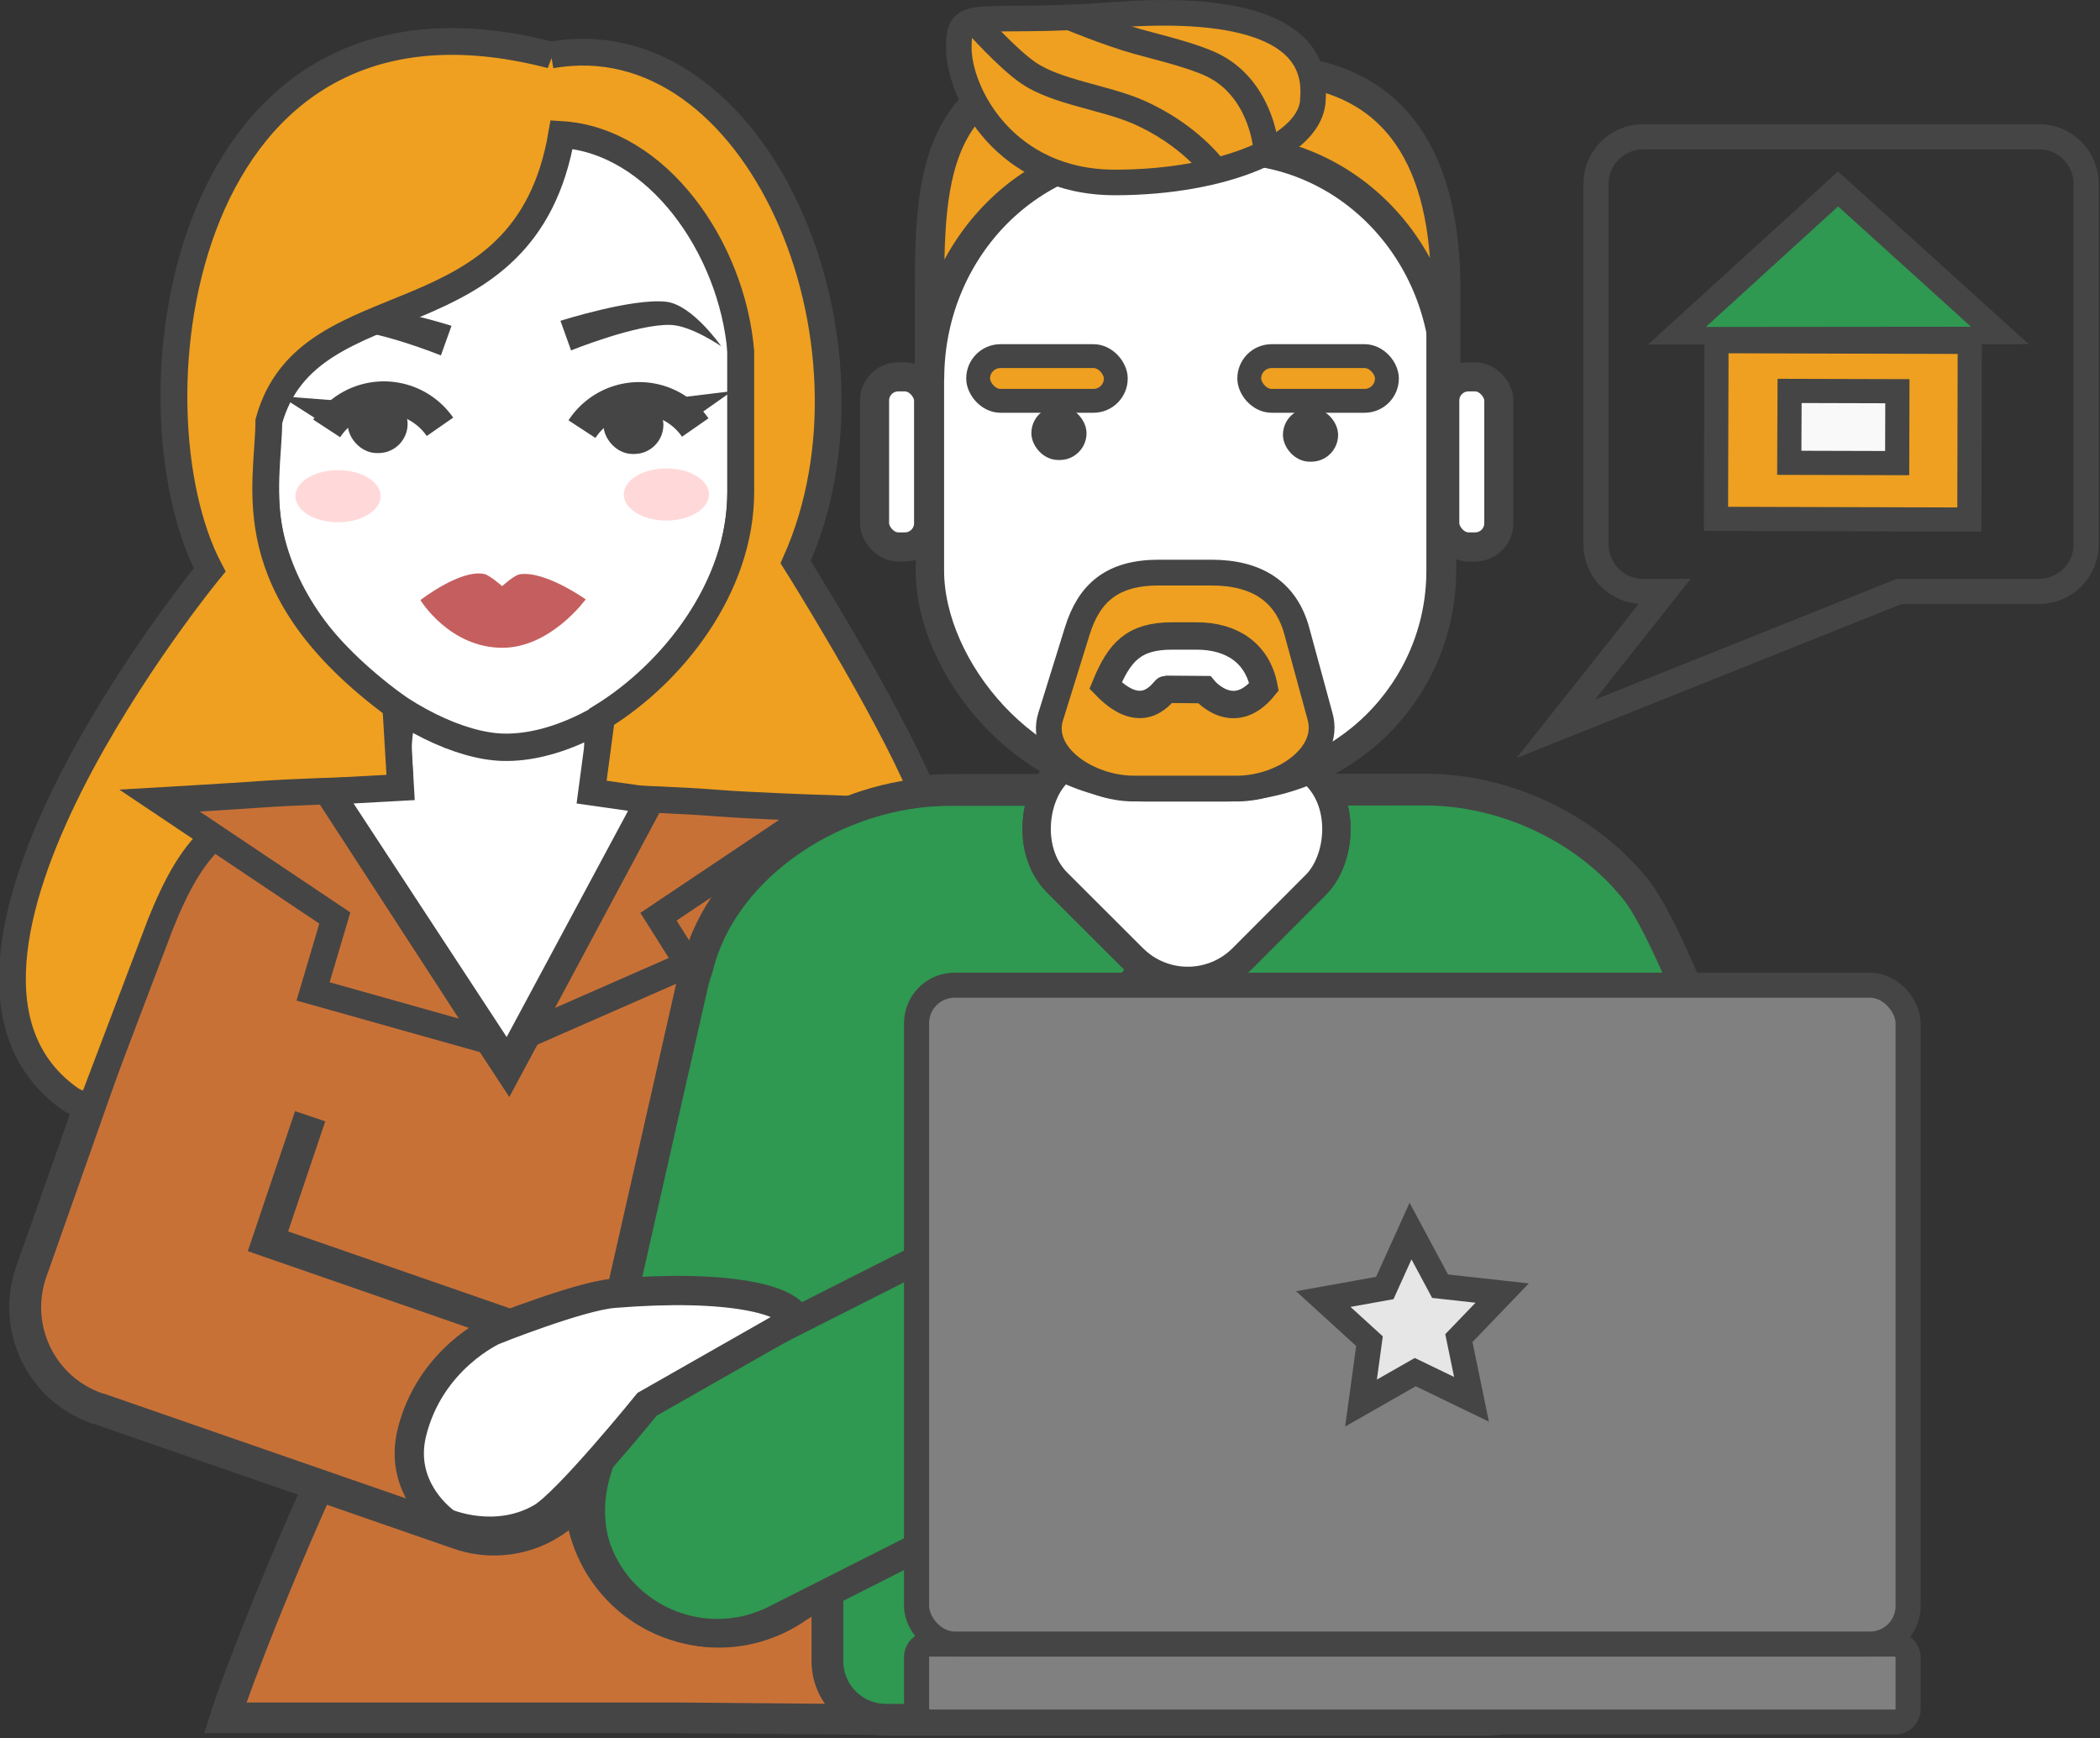
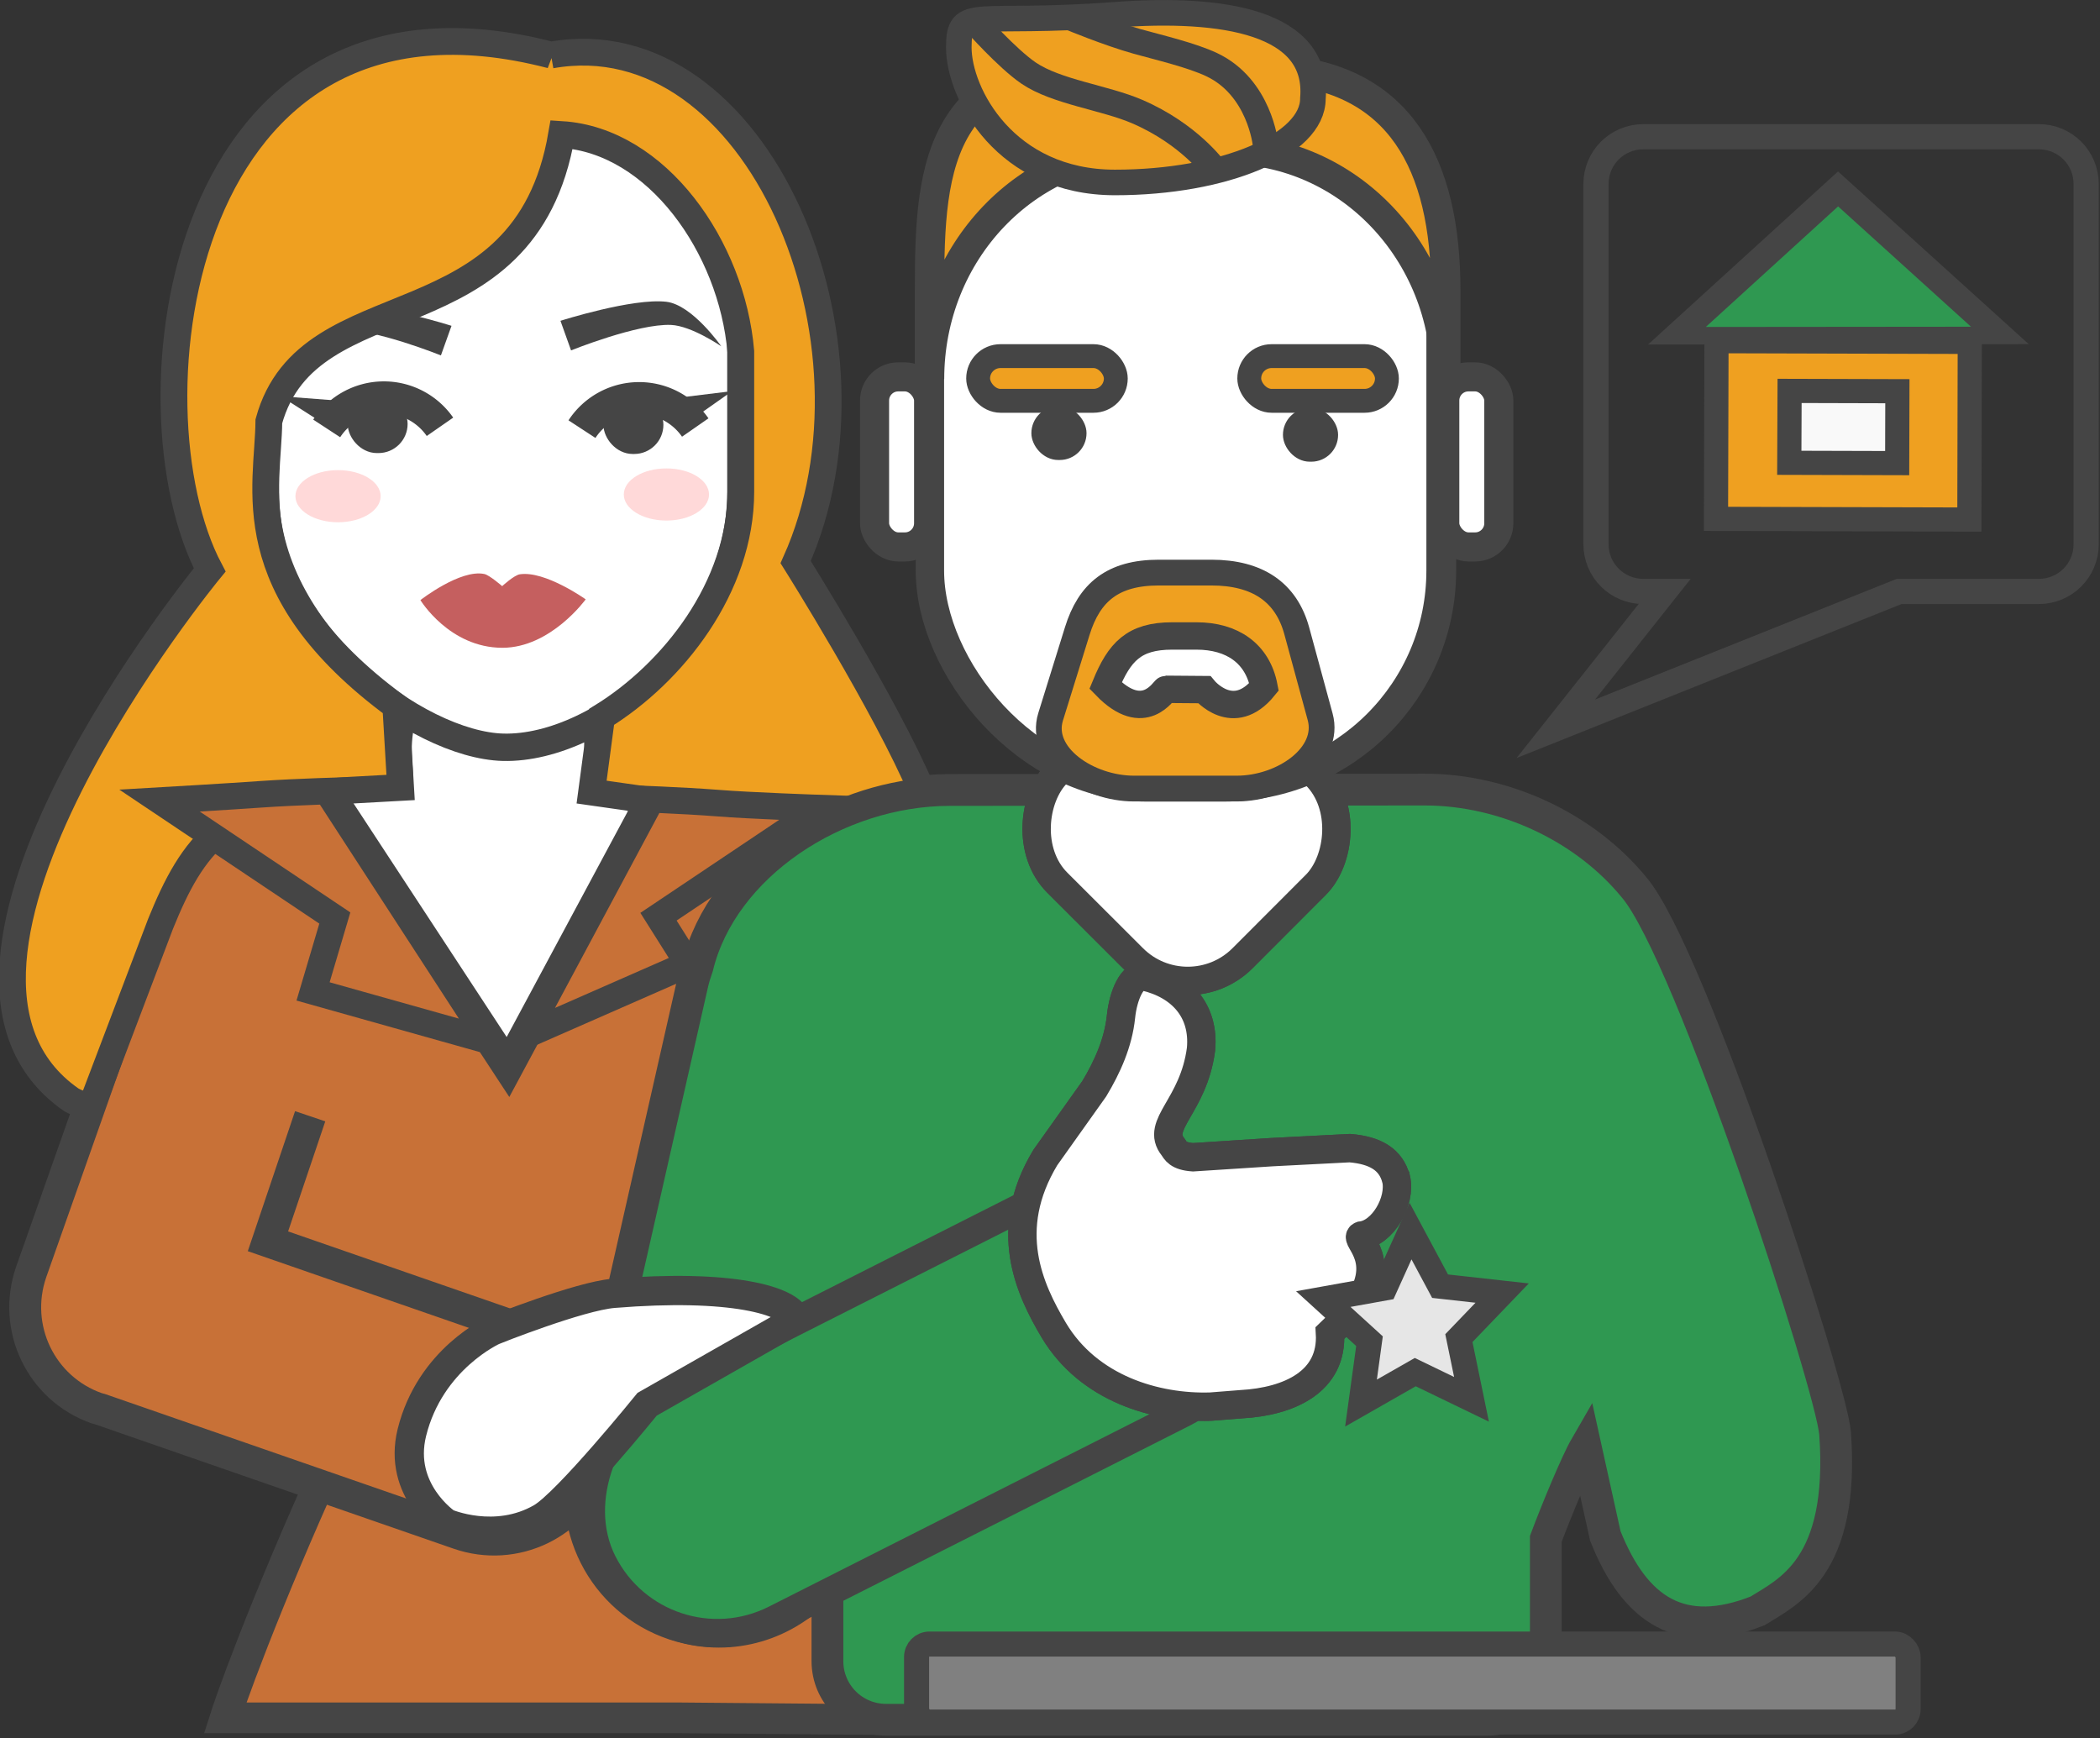
<svg xmlns="http://www.w3.org/2000/svg" xmlns:ns1="http://www.inkscape.org/namespaces/inkscape" xmlns:ns2="http://sodipodi.sourceforge.net/DTD/sodipodi-0.dtd" width="57.827mm" height="47.862mm" viewBox="0 0 57.827 47.862" version="1.1" id="svg605" ns1:version="0.92.1 r15371" ns2:docname="частник.svg">
  <rect x="0" y="0" width="57.827" height="47.862" fill="#333333" stroke="none" />
  <defs id="defs599" />
  <ns2:namedview id="base" pagecolor="#ffffff" bordercolor="#666666" borderopacity="1.0" ns1:pageopacity="0.0" ns1:pageshadow="2" ns1:zoom="0.35" ns1:cx="237.85021" ns1:cy="-92.408559" ns1:document-units="mm" ns1:current-layer="layer1" showgrid="false" fit-margin-top="0" fit-margin-left="0" fit-margin-right="0" fit-margin-bottom="0" ns1:window-width="1920" ns1:window-height="1017" ns1:window-x="-8" ns1:window-y="-8" ns1:window-maximized="1" />
  <g ns1:label="Layer 1" ns1:groupmode="layer" id="layer1" transform="translate(-42.902,-76.521)">
    <g transform="translate(-68.758,-51.02)" id="g531">
      <g id="g595">
        <g id="g1460" transform="matrix(2.761,0,0,2.761,-69.513,-331.573)">
          <path ns2:nodetypes="ccccscccssscsccccsccccc" ns1:connector-curvature="0" id="path362" d="m 70.577,172.14 c -0.132,9e-5 -0.265,0.082 -0.366,0.246 l -0.489,0.793 c -0.115,0.186 -0.162,0.435 -0.147,0.676 h -0.232 c -1.207,0 -2.516,1.095 -2.179,2.339 0.39,1.5 1.71,3.147 1.966,4.188 0.254,-0.366 0.779,2.752 3.476,2.752 h 0.809 c 0.293,0 0.504,0.048 0.504,-0.267 v -0.718 c 0,-0.04 -0.004,-0.079 -0.011,-0.117 1.08e-4,-0.008 0.001,-0.015 0.001,-0.023 0,-0.677 -0.436,-1.239 -1.024,-1.386 v -0.387 c 0.056,-0.153 0.107,-0.31 0.155,-0.469 l 1.056,-3.574 c 0.365,-1.235 -0.971,-2.339 -2.178,-2.339 h -0.318 c 0.011,-0.234 -0.037,-0.473 -0.149,-0.653 l -0.506,-0.816 c -0.102,-0.164 -0.234,-0.246 -0.366,-0.245 z" style="fill:#ffffff;fill-opacity:1;stroke:#454545;stroke-width:0.306;stroke-miterlimit:4;stroke-dasharray:none;stroke-opacity:1" />
          <path ns2:nodetypes="ccccccscscccccccc" ns1:connector-curvature="0" id="path1314" d="m 67.703,174.637 c -1.463,1.354 1.246,5.012 1.426,5.745 -0.65,1.364 -1.146,2.662 -1.265,3.036 h 4.549 l 1.953,0.017 c 0.293,0 0.529,-0.253 0.529,-0.567 v -0.718 c 0,-0.04 -0.004,-0.079 -0.011,-0.117 1.09e-4,-0.008 0.001,-0.015 0.001,-0.023 0,-0.677 -1.58,-1.256 -2.168,-1.403 v -0.387 c 0.056,-0.153 0.107,-0.31 0.155,-0.469 -0.187,-1.35 1.268,1.807 0.566,-5.036 l -1.326,-0.447 -1.427,2.659 -1.798,-2.743 z" style="fill:#c87137;fill-opacity:1;stroke:#454545;stroke-width:0.306;stroke-miterlimit:4;stroke-dasharray:none;stroke-opacity:1" />
          <path ns2:nodetypes="sccccccsssscccccscss" ns1:connector-curvature="0" id="path394" d="m 75.091,174.164 c -1.129,0 -2.271,0.754 -2.516,1.764 -0.018,0.052 -0.035,0.104 -0.048,0.159 l -1.087,4.793 c -0.168,0.743 0.295,1.476 1.038,1.643 l 0.009,0.002 c 0.538,0.121 1.066,-0.092 1.384,-0.498 v 0.825 c 0,0.324 0.261,0.585 0.585,0.585 h 5.995 c 0.324,0 0.585,-0.261 0.585,-0.585 v -1.22 c 0.105,-0.28 0.304,-0.762 0.396,-0.921 l 0.197,0.892 c 0.299,0.753 0.765,1.046 1.519,0.748 v 0 c 0.305,-0.191 0.868,-0.433 0.773,-1.767 -0.033,-0.465 -1.44,-4.791 -2.006,-5.45 -0.483,-0.59 -1.28,-0.974 -2.088,-0.974 z" style="fill:#2f9851;fill-opacity:1;stroke:#454545;stroke-width:0.317;stroke-miterlimit:4;stroke-dasharray:none;stroke-opacity:1" />
          <rect ry="0.773" y="67.507" x="176.835" height="2.58" width="2.613" id="rect396" style="fill:#ffffff;fill-opacity:1;stroke:#454545;stroke-width:0.283;stroke-miterlimit:4;stroke-dasharray:none;stroke-opacity:1" transform="rotate(44.956)" />
          <rect style="fill:#ffffff;fill-opacity:1;stroke:#454545;stroke-width:0.283;stroke-miterlimit:4;stroke-dasharray:none;stroke-opacity:1" id="rect398" width="5.093" height="6.912" x="74.907" y="167.226" ry="2.162" />
          <rect style="fill:#efa020;fill-opacity:1;stroke:#454545;stroke-width:0.238;stroke-miterlimit:4;stroke-dasharray:none;stroke-opacity:1" id="rect400" width="1.373" height="0.446" x="75.374" y="169.837" ry="0.223" />
          <rect ry="0.198" y="170.416" x="76.065" height="0.397" width="0.412" id="rect402" style="fill:#000000;fill-opacity:1;stroke:#454545;stroke-width:0.138;stroke-miterlimit:4;stroke-dasharray:none;stroke-opacity:1" />
          <path ns2:nodetypes="sscsccsss" ns1:connector-curvature="0" id="path404" d="m 76.978,167.226 c -1.147,0 -2.071,0.923 -2.071,2.071 v 0.914 c 0,-0.554 0.467,-0.8 0.924,-1.03 0.616,-0.31 2.014,0.069 2.211,-1.129 1.088,0.065 1.958,1.054 1.958,2.159 v -0.914 c 0,-1.147 -0.924,-2.071 -2.071,-2.071 z" style="fill:#efa020;fill-opacity:1;stroke:#454545;stroke-width:0.283;stroke-miterlimit:4;stroke-dasharray:none;stroke-opacity:1" />
          <path ns2:nodetypes="ccscsc" ns1:connector-curvature="0" id="path406" d="m 76.532,172.294 v 0 c 0.084,0.21 0.377,0.365 0.729,0.365 h 0.177 0.14 c 0.353,0 0.645,-0.155 0.729,-0.365" style="fill:none;fill-opacity:1;stroke:#454545;stroke-width:0.283;stroke-miterlimit:4;stroke-dasharray:none;stroke-opacity:1" />
          <rect ry="0.223" y="169.837" x="78.078" height="0.446" width="1.373" id="rect408" style="fill:#efa020;fill-opacity:1;stroke:#454545;stroke-width:0.238;stroke-miterlimit:4;stroke-dasharray:none;stroke-opacity:1" />
          <rect style="fill:#000000;fill-opacity:1;stroke:#454545;stroke-width:0.138;stroke-miterlimit:4;stroke-dasharray:none;stroke-opacity:1" id="rect410" width="0.412" height="0.397" x="78.483" y="170.424" ry="0.198" />
          <path style="fill:#efa020;fill-opacity:1;stroke:#454545;stroke-width:0.219;stroke-miterlimit:4;stroke-dasharray:none;stroke-opacity:1" d="m 77.349,171.833 v 0.399 c 0.016,0.537 0.677,0.851 1.301,0.838 v -0.435 c 2e-6,-0.444 -0.358,-0.802 -0.803,-0.802 z" id="path412" ns1:connector-curvature="0" />
          <rect transform="rotate(44.956)" style="fill:#ffffff;fill-opacity:1;stroke:#454545;stroke-width:0.283;stroke-miterlimit:4;stroke-dasharray:none;stroke-opacity:1" id="rect414" width="2.613" height="2.58" x="176.835" y="67.507" ry="0.773" />
          <rect ry="2.162" y="167.226" x="74.893" height="6.912" width="5.093" id="rect416" style="fill:#ffffff;fill-opacity:1;stroke:#454545;stroke-width:0.283;stroke-miterlimit:4;stroke-dasharray:none;stroke-opacity:1" />
          <rect ry="0.236" y="170.044" x="80.028" height="1.696" width="0.539" id="rect420" style="fill:#ffffff;fill-opacity:1;stroke:#454545;stroke-width:0.29;stroke-miterlimit:4;stroke-dasharray:none;stroke-opacity:1" />
          <rect ry="0.223" y="169.837" x="75.374" height="0.446" width="1.373" id="rect422" style="fill:#efa020;fill-opacity:1;stroke:#454545;stroke-width:0.238;stroke-miterlimit:4;stroke-dasharray:none;stroke-opacity:1" />
          <rect style="fill:#454545;fill-opacity:1;stroke:#454545;stroke-width:0.138;stroke-miterlimit:4;stroke-dasharray:none;stroke-opacity:1" id="rect424" width="0.412" height="0.397" x="75.974" y="170.407" ry="0.198" />
          <rect style="fill:#efa020;fill-opacity:1;stroke:#454545;stroke-width:0.238;stroke-miterlimit:4;stroke-dasharray:none;stroke-opacity:1" id="rect428" width="1.373" height="0.446" x="78.078" y="169.837" ry="0.223" />
          <rect ry="0.198" y="170.424" x="78.483" height="0.397" width="0.412" id="rect430" style="fill:#454545;fill-opacity:1;stroke:#454545;stroke-width:0.138;stroke-miterlimit:4;stroke-dasharray:none;stroke-opacity:1" />
          <path ns1:connector-curvature="0" id="path1319" d="m 70.491,177.661 -1.795,-3.544 -0.992,0.52 -0.602,0.751 -0.691,2.104 1.979,0.594 0.26,-0.472 z" style="fill:#c87137;fill-opacity:1;stroke:none;stroke-width:0.265px;stroke-linecap:butt;stroke-linejoin:miter;stroke-opacity:1" />
          <path style="fill:#c87137;fill-opacity:1;stroke:#454545;stroke-width:0.318;stroke-miterlimit:4;stroke-dasharray:none;stroke-opacity:1" d="m 67.231,175.282 -1.301,3.688 c -0.194,0.559 0.098,1.166 0.655,1.361 0.008,0.003 0.017,0.003 0.025,0.006 l 3.583,1.243 c 0.559,0.194 1.166,-0.098 1.361,-0.655 0.195,-0.557 -0.098,-1.162 -0.657,-1.356 l -2.606,-0.904 0.421,-1.247" id="path434" ns1:connector-curvature="0" ns2:nodetypes="ccccccccc" />
          <rect ry="1.28" y="11.184" x="193.347" height="7.136" width="2.561" id="rect450" style="fill:#2f9851;fill-opacity:1;stroke:#454545;stroke-width:0.283;stroke-miterlimit:4;stroke-dasharray:none;stroke-opacity:1" transform="matrix(0.452,0.892,-0.892,0.451,0,0)" />
          <path ns2:nodetypes="cccccccccsccsscccc" ns1:connector-curvature="0" id="path454" d="m 79.543,178.043 c 0.05,0.223 -0.134,0.541 -0.349,0.565 -0.082,0.03 0.302,0.256 -0.078,0.746 l -0.233,0.225 c 0.029,0.484 -0.402,0.684 -0.886,0.711 l -0.305,0.024 c -0.544,0.017 -1.216,-0.179 -1.564,-0.763 -0.242,-0.408 -0.519,-0.999 -0.084,-1.721 l 0.488,-0.686 c 0.13,-0.216 0.24,-0.458 0.267,-0.721 0.021,-0.207 0.113,-0.429 0.235,-0.398 0.368,0.086 0.598,0.343 0.563,0.724 -0.075,0.572 -0.459,0.752 -0.279,0.975 0.027,0.038 0.045,0.092 0.199,0.103 l 0.787,-0.051 0.777,-0.04 c 0.252,0.021 0.409,0.111 0.461,0.306 z" style="fill:#ffffff;fill-opacity:1;stroke:#454545;stroke-width:0.283;stroke-miterlimit:4;stroke-dasharray:none;stroke-opacity:1" />
          <path style="fill:#ffffff;fill-opacity:1;stroke:#454545;stroke-width:0.283;stroke-miterlimit:4;stroke-dasharray:none;stroke-opacity:1" d="m 79.543,178.043 c 0.05,0.223 -0.134,0.541 -0.349,0.565 -0.082,0.03 0.302,0.256 -0.078,0.746 l -0.233,0.225 c 0.029,0.484 -0.402,0.684 -0.886,0.711 l -0.305,0.024 c -0.544,0.017 -1.216,-0.179 -1.564,-0.763 -0.242,-0.408 -0.519,-0.999 -0.084,-1.721 l 0.488,-0.686 c 0.13,-0.216 0.24,-0.458 0.267,-0.721 0.021,-0.207 0.113,-0.429 0.235,-0.398 0.368,0.086 0.598,0.343 0.563,0.724 -0.075,0.572 -0.459,0.752 -0.279,0.975 0.027,0.038 0.045,0.092 0.199,0.103 l 0.787,-0.051 0.777,-0.04 c 0.252,0.021 0.409,0.111 0.461,0.306 z" id="path1493" ns1:connector-curvature="0" ns2:nodetypes="cccccccccsccsscccc" />
          <path style="fill:#ffffff;stroke:#454545;stroke-width:0.292;stroke-linecap:butt;stroke-linejoin:miter;stroke-miterlimit:4;stroke-dasharray:none;stroke-opacity:1" d="m 70.545,179.552 c 0,0 -0.637,0.282 -0.819,1.022 -0.141,0.576 0.346,0.903 0.346,0.903 0,0 0.487,0.211 0.946,-0.054 0.258,-0.149 1.055,-1.133 1.055,-1.133 l 1.488,-0.847 c -0.064,-0.191 -0.655,-0.354 -1.822,-0.259 -0.343,0.028 -1.194,0.368 -1.194,0.368 z" id="path460" ns1:connector-curvature="0" ns2:nodetypes="cscsccscc" />
          <path ns2:nodetypes="sssssss" ns1:connector-curvature="0" id="rect443-0" d="m 70.636,166.825 c 1.314,0 2.372,1.136 2.372,2.547 v 1.819 c 0,1.411 -1.383,2.572 -2.372,2.547 -0.852,-0.022 -2.372,-1.136 -2.372,-2.547 v -1.819 c 0,-1.411 1.058,-2.547 2.372,-2.547 z" style="fill:#ffffff;fill-opacity:1;stroke:#454545;stroke-width:0.273;stroke-miterlimit:4;stroke-dasharray:none;stroke-opacity:1" />
          <rect ry="0.216" y="170.297" x="69.161" height="0.432" width="0.448" id="rect386" style="fill:#454545;fill-opacity:1;stroke:#454545;stroke-width:0.15;stroke-miterlimit:4;stroke-dasharray:none;stroke-opacity:1" />
          <rect style="fill:#454545;fill-opacity:1;stroke:#454545;stroke-width:0.15;stroke-miterlimit:4;stroke-dasharray:none;stroke-opacity:1" id="rect392" width="0.448" height="0.432" x="71.712" y="170.306" ry="0.216" />
          <path style="fill:none;fill-opacity:1;stroke:#454545;stroke-width:0.321;stroke-miterlimit:4;stroke-dasharray:none;stroke-opacity:1" id="path438" ns2:type="arc" ns2:cx="151.66463" ns2:cy="-104.91991" ns2:rx="0.6807887" ns2:ry="0.6807887" ns2:start="1.1869787" ns2:end="3.1432974" d="m 151.92,-104.289 a 0.681,0.681 0 0 1 -0.636,-0.067 0.681,0.681 0 0 1 -0.3,-0.565" transform="matrix(0.837,0.548,0.548,-0.837,0,0)" ns2:open="true" />
          <path ns2:open="true" transform="matrix(0.837,0.548,0.548,-0.837,0,0)" d="m 154.053,-102.901 a 0.681,0.681 0 0 1 -0.636,-0.067 0.681,0.681 0 0 1 -0.3,-0.565" ns2:end="3.1432974" ns2:start="1.1869787" ns2:ry="0.6807887" ns2:rx="0.6807887" ns2:cy="-103.53262" ns2:cx="153.79805" ns2:type="arc" id="path440" style="fill:none;fill-opacity:1;stroke:#454545;stroke-width:0.321;stroke-miterlimit:4;stroke-dasharray:none;stroke-opacity:1" />
          <ellipse style="opacity:0.439;fill:#ffaaaa;fill-opacity:1;stroke:none;stroke-width:0.318;stroke-miterlimit:4;stroke-dasharray:none;stroke-opacity:1" id="ellipse462" cx="68.99" cy="171.234" rx="0.425" ry="0.26" />
          <ellipse ry="0.26" rx="0.425" cy="171.217" cx="72.265" id="ellipse464" style="opacity:0.439;fill:#ffaaaa;fill-opacity:1;stroke:none;stroke-width:0.318;stroke-miterlimit:4;stroke-dasharray:none;stroke-opacity:1" />
          <path ns1:connector-curvature="0" id="path1337" d="m 72.495,170.486 0.426,-0.3 -0.802,0.098 z" style="fill:#454545;fill-opacity:1;stroke:none;stroke-width:0.322px;stroke-linecap:butt;stroke-linejoin:miter;stroke-opacity:1" />
          <path style="fill:#454545;fill-opacity:1;stroke:none;stroke-width:0.322px;stroke-linecap:butt;stroke-linejoin:miter;stroke-opacity:1" d="m 68.857,170.517 -0.439,-0.28 0.806,0.062 z" id="path1341" ns1:connector-curvature="0" />
          <path ns2:nodetypes="cscscsc" ns1:connector-curvature="0" id="path376" d="m 69.812,172.27 c 0,0 0.397,-0.31 0.637,-0.26 0.05,0.01 0.178,0.121 0.178,0.121 0,0 0.12,-0.11 0.176,-0.118 0.253,-0.038 0.657,0.25 0.657,0.25 0,0 -0.348,0.482 -0.83,0.483 -0.529,2.3e-4 -0.818,-0.475 -0.818,-0.475 z" style="fill:#c55f5f;fill-opacity:1;stroke:none;stroke-width:0.253px;stroke-linecap:butt;stroke-linejoin:miter;stroke-opacity:1" />
          <path style="fill:#454545;fill-opacity:1;stroke:none;stroke-width:0.265px;stroke-linecap:butt;stroke-linejoin:miter;stroke-opacity:1" d="m 70.122,169.534 -0.106,0.296 c 0,0 -0.664,-0.268 -0.997,-0.254 -0.205,0.009 -0.501,0.213 -0.501,0.213 0,0 0.288,-0.414 0.548,-0.444 0.338,-0.039 1.056,0.19 1.056,0.19 z" id="path1216" ns1:connector-curvature="0" ns2:nodetypes="ccscsc" />
          <path ns2:nodetypes="cccccccccccscccccccc" ns1:connector-curvature="0" id="path1346" d="m 71.115,166.835 c -3.732,-0.97 -4.265,3.506 -3.405,5.134 0,0 -3.266,3.971 -1.382,5.284 0.065,0.037 0.132,0.057 0.201,0.067 l 0.691,-1.821 c 0.317,-0.782 0.649,-1.255 1.884,-1.332 l 0.51,-0.028 -0.048,-0.811 c -1.603,-1.181 -1.27,-2.188 -1.266,-2.841 0.396,-1.445 2.553,-0.721 2.92,-2.86 0.95,0.06 1.698,1.121 1.787,2.164 v 1.399 c 0,0.952 -0.678,1.808 -1.388,2.245 l -0.1,0.75 0.59,0.084 c 0.536,0.017 0.896,0.112 1.326,0.447 0.396,-0.29 0.881,-0.483 1.38,-0.535 5.3e-4,-6e-5 0.001,-5.3e-4 0.002,-5.3e-4 -0.359,-0.852 -1.263,-2.289 -1.263,-2.289 0.98,-2.189 -0.381,-5.424 -2.44,-5.057 z" style="fill:#efa020;fill-opacity:1;stroke:#454545;stroke-width:0.267px;stroke-linecap:butt;stroke-linejoin:miter;stroke-opacity:1" />
          <path ns2:nodetypes="ccscsc" ns1:connector-curvature="0" id="path1214" d="m 71.208,169.484 0.106,0.296 c 0,0 0.664,-0.268 0.997,-0.254 0.205,0.009 0.501,0.213 0.501,0.213 0,0 -0.288,-0.414 -0.548,-0.444 -0.338,-0.039 -1.056,0.19 -1.056,0.19 z" style="fill:#454545;fill-opacity:1;stroke:none;stroke-width:0.265px;stroke-linecap:butt;stroke-linejoin:miter;stroke-opacity:1" />
          <path ns2:nodetypes="cccccscc" ns1:connector-curvature="0" id="path1328" d="m 68.886,174.185 1.612,2.482 -1.757,-0.494 0.217,-0.732 -1.748,-1.171 c 0,0 0.691,-0.04 1.011,-0.063 0.354,-0.025 0.884,-0.039 0.884,-0.039 z" style="fill:#c87137;fill-opacity:1;stroke:#454545;stroke-width:0.265px;stroke-linecap:butt;stroke-linejoin:miter;stroke-opacity:1" />
          <path style="fill:#c87137;fill-opacity:1;stroke:#454545;stroke-width:0.265px;stroke-linecap:butt;stroke-linejoin:miter;stroke-opacity:1" d="m 72.111,174.269 -1.255,2.344 1.627,-0.714 -0.297,-0.471 1.616,-1.083 c 0,0 -0.706,-0.024 -1.026,-0.05 -0.354,-0.028 -0.883,-0.046 -0.883,-0.046 z" id="path1330" ns1:connector-curvature="0" ns2:nodetypes="cccccscc" />
          <rect style="fill:#ffffff;fill-opacity:1;stroke:#454545;stroke-width:0.29;stroke-miterlimit:4;stroke-dasharray:none;stroke-opacity:1" id="rect418" width="0.539" height="1.696" x="74.341" y="170.044" ry="0.236" />
          <path ns2:nodetypes="sssssssss" ns1:connector-curvature="0" style="fill:#efa020;fill-opacity:1;stroke:#454545;stroke-width:0.257;stroke-miterlimit:4;stroke-dasharray:none;stroke-opacity:1" d="m 77.176,171.996 c -0.461,0 -0.694,0.199 -0.813,0.582 l -0.266,0.856 c -0.119,0.383 0.371,0.716 0.832,0.716 h 1.024 c 0.461,0 0.937,-0.33 0.832,-0.716 l -0.233,-0.856 c -0.105,-0.386 -0.391,-0.582 -0.852,-0.582 z" id="path1283" />
          <path ns2:nodetypes="scsccss" ns1:connector-curvature="0" id="path1285" d="m 77.31,172.628 c -0.384,-2.4e-4 -0.527,0.16 -0.665,0.495 0.387,0.4 0.583,0.037 0.603,0.037 l 0.38,0.003 c 0,0 0.29,0.352 0.597,-0.027 -0.064,-0.335 -0.318,-0.508 -0.673,-0.508 z" style="fill:#ffffff;fill-opacity:1;stroke:#454545;stroke-width:0.273;stroke-miterlimit:4;stroke-dasharray:none;stroke-opacity:1" />
          <g transform="translate(3.713,5.591)" id="g1318">
            <path style="fill:#efa020;fill-opacity:1;stroke:#454545;stroke-width:0.241;stroke-miterlimit:4;stroke-dasharray:none;stroke-opacity:1" d="m 79.025,164.097 2.526,0.007 -0.004,1.772 -2.527,-0.007 z" id="path502" ns1:connector-curvature="0" ns2:nodetypes="ccccc" />
            <path transform="matrix(1.224,-0.372,0.709,0.642,-112.205,105.764)" ns1:transform-center-y="-0.24330514" ns1:transform-center-x="-0.0011802266" d="m 79.335,136.742 -0.986,-0.569 -0.986,-0.569 0.986,-0.569 0.986,-0.569 0,1.138 z" ns1:randomized="0" ns1:rounded="0" ns1:flatsided="false" ns2:arg2="2.0943951" ns2:arg1="1.0471976" ns2:r2="0.65704054" ns2:r1="1.3140811" ns2:cy="135.60416" ns2:cx="78.678101" ns2:sides="3" id="path504" style="fill:#2f9851;fill-opacity:1;stroke:#454545;stroke-width:0.235;stroke-miterlimit:4;stroke-dasharray:none;stroke-opacity:1" ns2:type="star" />
            <path ns2:nodetypes="ccccc" ns1:connector-curvature="0" id="path506" d="m 79.754,164.593 1.075,0.003 -0.002,0.717 -1.076,-0.003 z" style="fill:#f9f9f9;fill-opacity:1;stroke:#454545;stroke-width:0.241;stroke-miterlimit:4;stroke-dasharray:none;stroke-opacity:1" />
          </g>
          <path ns2:nodetypes="sssssccccssss" ns1:connector-curvature="0" id="rect1313" d="m 82.008,167.649 h 3.945 c 0.262,0 0.472,0.211 0.472,0.472 v 3.591 c 0,0.262 -0.211,0.472 -0.472,0.472 h -1.393 l -3.425,1.37 v 0 l 1.086,-1.37 h -0.213 c -0.262,0 -0.472,-0.211 -0.472,-0.472 v -3.591 c 0,-0.262 0.211,-0.472 0.472,-0.472 z" style="fill:none;stroke:#454545;stroke-width:0.251;stroke-miterlimit:4;stroke-dasharray:none;stroke-opacity:1" />
          <rect style="fill:#808080;stroke:#454545;stroke-width:0.25;stroke-miterlimit:4;stroke-dasharray:none;stroke-opacity:1" id="rect1327" width="9.889" height="0.778" x="74.76" y="182.682" ry="0.129" />
-           <rect ry="0.379" y="176.111" x="74.76" height="6.571" width="9.889" id="rect1325" style="fill:#808080;stroke:#454545;stroke-width:0.25;stroke-miterlimit:4;stroke-dasharray:none;stroke-opacity:1" />
          <path transform="rotate(7.075,79.87,176.866)" ns1:transform-center-y="-0.080295937" ns1:transform-center-x="0.0097394733" d="m 80.707,180.163 -0.59,-0.2 -0.499,0.373 0.008,-0.623 -0.509,-0.36 0.595,-0.185 0.185,-0.595 0.36,0.509 0.623,-0.008 -0.373,0.499 z" ns1:randomized="0" ns1:rounded="0" ns1:flatsided="false" ns2:arg2="1.4137167" ns2:arg1="0.78539816" ns2:r2="0.46918684" ns2:r1="0.93837374" ns2:cy="179.49992" ns2:cx="80.043175" ns2:sides="5" id="path1329" style="fill:#e6e6e6;stroke:#454545;stroke-width:0.25;stroke-miterlimit:4;stroke-dasharray:none;stroke-opacity:1" ns2:type="star" />
        </g>
        <path ns2:nodetypes="sscsscsss" ns1:connector-curvature="0" id="path531" d="m 143.291,129.228 c -5.861,-0.379 -6.035,2.819 -6.035,6.322 v 2.43 c 0,-3.503 2.691,-6.324 6.035,-6.324 h 2.145 c 3.344,0 6.036,2.821 6.036,6.324 v -2.43 c 0,-3.503 -1.278,-5.876 -4.614,-6.092 z" style="fill:#efa020;fill-opacity:1;stroke:#454545;stroke-width:0.809;stroke-miterlimit:4;stroke-dasharray:none;stroke-opacity:1" />
        <path ns2:nodetypes="cscsc" ns1:connector-curvature="0" id="path533" d="m 147.813,130.257 c -10e-6,1.275 -2.441,2.308 -5.451,2.308 -3.011,0 -4.3,-2.444 -4.3,-3.719 -2e-5,-1.159 0.419,-0.608 4.3,-0.898 2.996,-0.224 5.63,0.203 5.451,2.308 z" style="fill:#efa020;fill-opacity:1;stroke:#454545;stroke-width:0.704;stroke-opacity:1" />
        <path ns2:nodetypes="cssc" ns1:connector-curvature="0" id="path535" d="m 146.507,131.506 c 0,0 -0.162,-1.564 -1.484,-2.186 -0.557,-0.262 -1.432,-0.466 -2.047,-0.637 -0.792,-0.221 -1.843,-0.657 -1.843,-0.657" style="fill:none;stroke:#454545;stroke-width:0.704px;stroke-linecap:butt;stroke-linejoin:miter;stroke-opacity:1" />
        <path ns2:nodetypes="cssc" ns1:connector-curvature="0" id="path537" d="m 145.1,132.198 c 0,0 -0.689,-0.965 -2.124,-1.584 -0.898,-0.387 -2.227,-0.539 -2.994,-1.062 -0.596,-0.407 -1.484,-1.41 -1.484,-1.41" style="fill:none;stroke:#454545;stroke-width:0.704px;stroke-linecap:butt;stroke-linejoin:miter;stroke-opacity:1" />
      </g>
    </g>
  </g>
</svg>